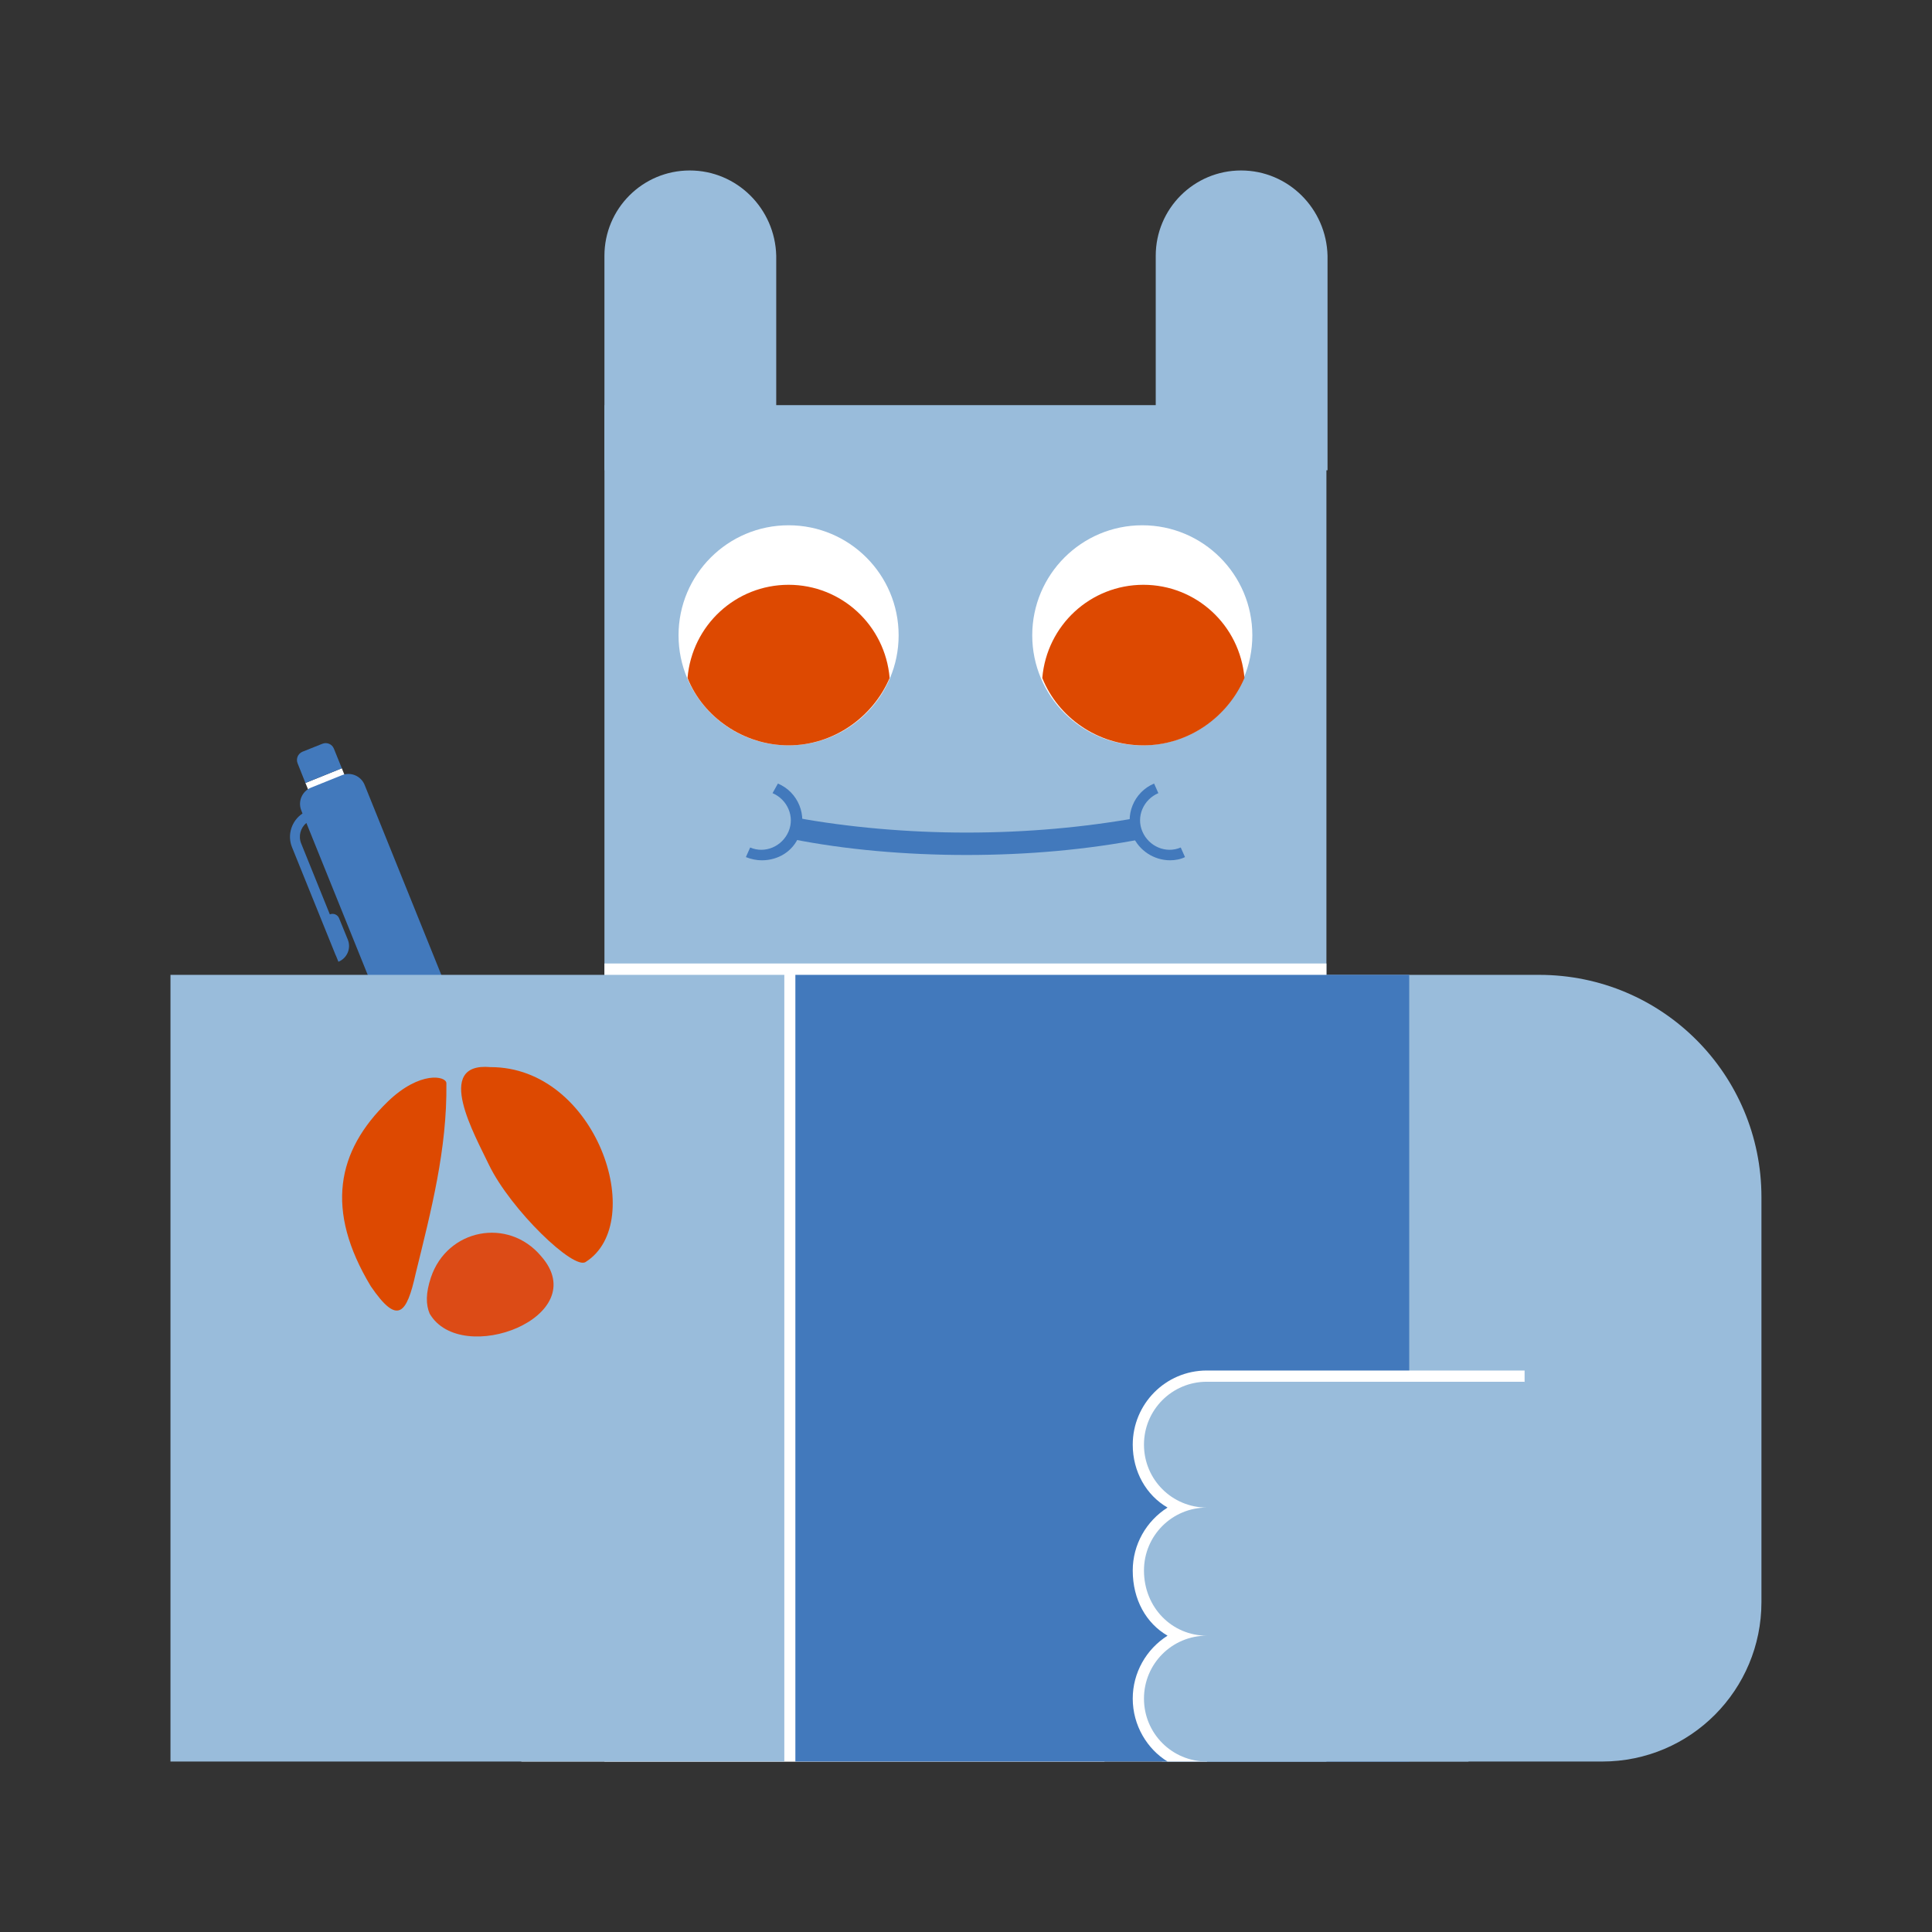
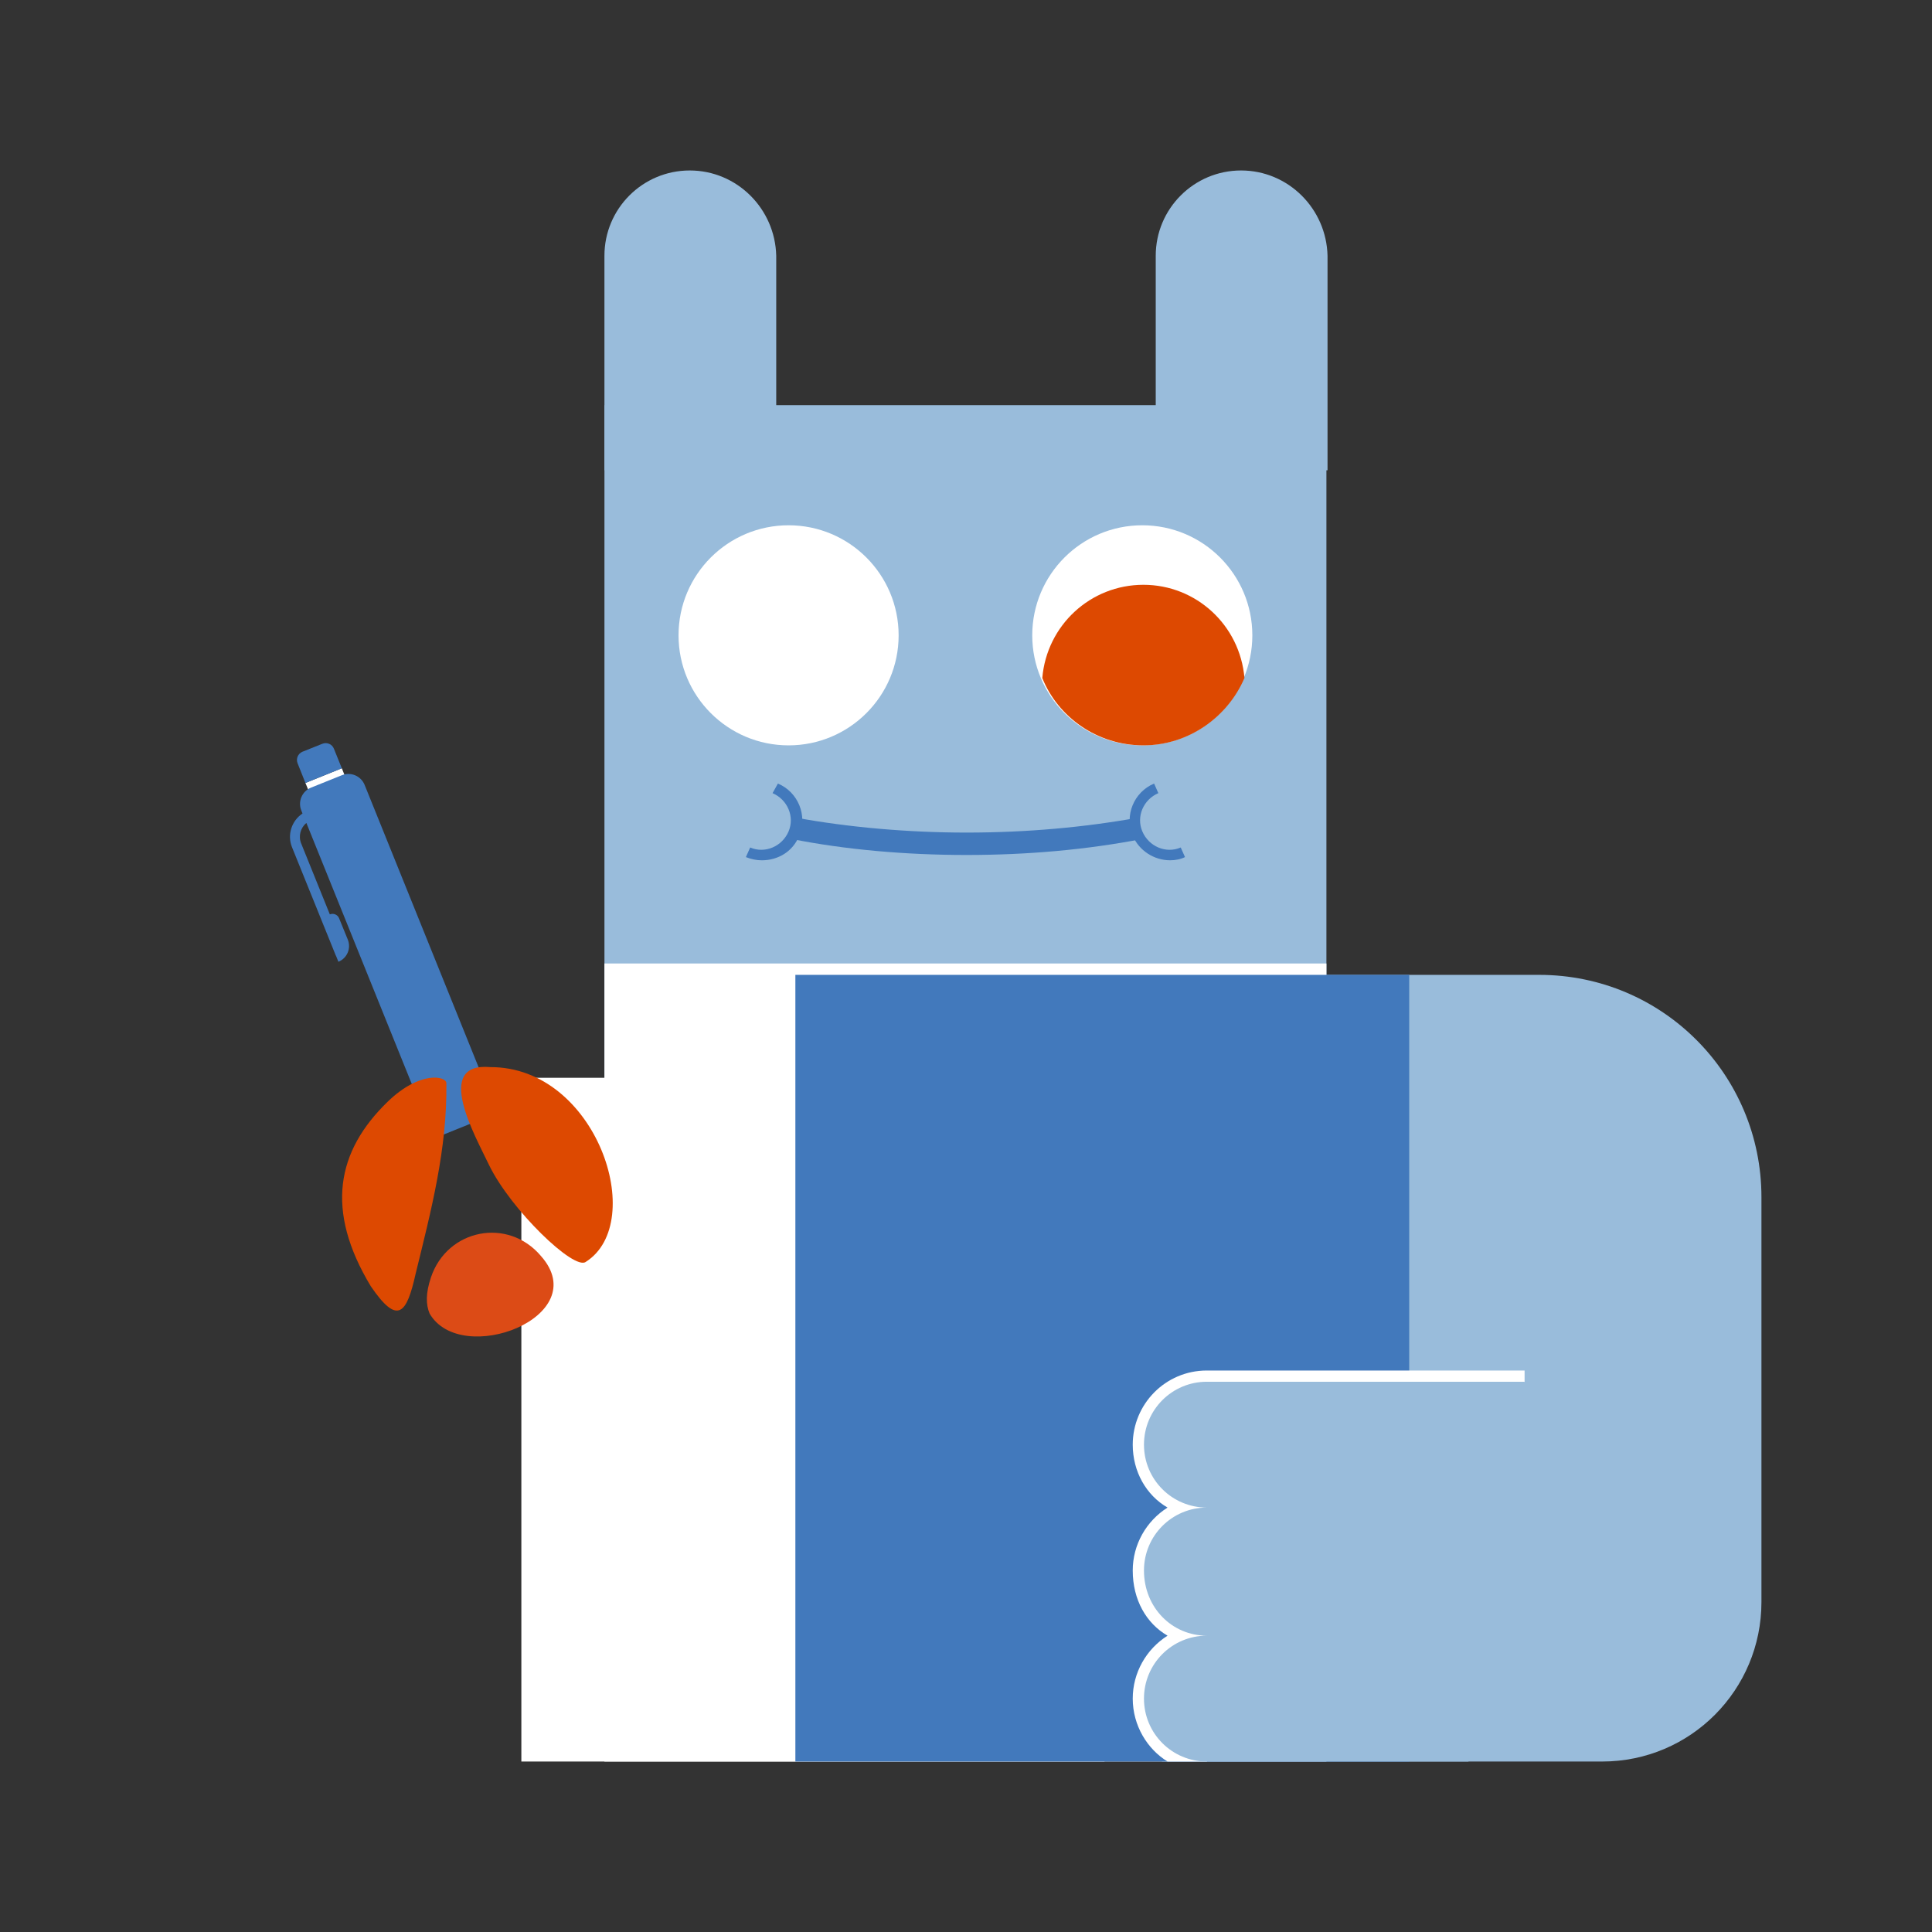
<svg xmlns="http://www.w3.org/2000/svg" version="1.1" id="Warstwa_1" x="0px" y="0px" width="170px" height="170px" viewBox="0 0 170 170" enable-background="new 0 0 170 170" xml:space="preserve">
  <rect x="0" y="0" width="170" height="170" fill="#333333" stroke="none" />
  <path fill="#99BCDB" d="M102.24,100.18V155h38.73c7.805,0,14.022-6.322,14.022-14.029v-35.629c0-10.77-8.688-19.562-19.562-19.562  H102.24V100.18z" />
  <g>
    <path fill="#99BCDB" d="M60.694,15L60.694,15c-4.149,0-7.509,3.359-7.509,7.508v18.871h15.117V22.508   C68.204,18.359,64.844,15,60.694,15z" />
    <path fill="#99BCDB" d="M109.205,15L109.205,15c-4.148,0-7.51,3.359-7.51,7.508v18.871h15.117V22.508   C116.715,18.359,113.355,15,109.205,15z" />
  </g>
  <rect x="53.186" y="35.649" fill="#99BCDB" width="63.528" height="65.998" />
  <g>
    <g>
      <g>
        <circle fill="#FFFFFF" cx="69.389" cy="55.903" r="9.683" />
      </g>
-       <path fill="#DD4901" d="M78.281,59.658c-1.482,3.458-4.94,5.928-8.893,5.928c-3.951,0-7.508-2.471-8.891-5.928    c0.395-4.645,4.249-8.201,8.891-8.201C74.033,51.457,77.887,55.013,78.281,59.658z" />
    </g>
    <g>
      <g>
        <circle fill="#FFFFFF" cx="100.512" cy="55.903" r="9.683" />
      </g>
      <path fill="#DD4901" d="M109.502,59.658c-1.48,3.458-4.939,5.928-8.893,5.928c-4.051,0-7.51-2.471-8.896-5.928    c0.396-4.645,4.248-8.201,8.896-8.201C105.254,51.457,109.105,55.013,109.502,59.658z" />
    </g>
  </g>
  <polygon fill="#FFFFFF" points="97.186,94.836 97.186,155 45.875,155 45.875,94.836 " />
  <rect x="53.186" y="84.779" fill="#FFFFFF" width="63.528" height="70.221" />
  <rect x="69.986" y="85.779" fill="#4279BC" width="54.014" height="69.221" />
  <g>
    <polygon id="XMLID_2_" fill="#FFFFFF" points="30.879,69.593 27.69,70.887 26.876,68.893 30.077,67.6  " />
    <path id="XMLID_1_" fill="#4279BC" d="M26.617,71.582l-0.107-0.275c-0.312-0.778,0.061-1.679,0.85-1.999l2.722-1.094   c0.786-0.319,1.679,0.064,1.999,0.844l11.656,28.874l-5.566,2.248L26.958,72.412c-0.515,0.43-0.722,1.156-0.454,1.813l2.518,6.232   c0.319-0.131,0.693,0.023,0.82,0.353l0.762,1.87c0.31,0.766-0.062,1.638-0.827,1.947l0,0l-0.219-0.542l-0.007,0.003l-3.858-9.542   C25.251,73.455,25.666,72.214,26.617,71.582z" />
    <path id="XMLID_11_" fill="#4279BC" d="M26.875,68.893l3.202-1.29l-0.696-1.723c-0.157-0.404-0.617-0.597-1.025-0.431l-1.737,0.695   c-0.403,0.164-0.597,0.626-0.43,1.028L26.875,68.893z" />
  </g>
-   <polygon fill="#99BCDB" points="69.013,155 69.013,143.842 69.013,85.779 15,85.779 15,143.842 15,155 " />
  <g>
    <path fill="#DD4901" d="M32.623,113.174c-4.028-6.688-3.009-11.881,1.503-16.246c2.836-2.738,5.147-2.246,5.152-1.615   c0.075,5.797-1.342,11.205-2.698,16.73C35.787,115.627,34.996,116.654,32.623,113.174 M43.027,102.502   c-1.203-2.545-4.933-9.062,0.135-8.604c9.312-0.015,13.87,13.646,8.387,17.133C50.53,111.832,44.939,106.445,43.027,102.502" />
    <path fill="#DC4B16" d="M37.806,115.59c-0.336-0.797-0.354-1.789,0.113-3.188c1.436-4.277,6.797-5.314,9.69-1.873   C52.31,115.852,40.584,120.346,37.806,115.59" />
  </g>
  <g>
-     <path fill="#FFFFFF" d="M102.734,143.926c-1.877,1.188-3.062,3.264-3.062,5.537c0,2.373,1.284,4.45,3.062,5.537h3.459   l27.959-33.418v-0.988h-27.959c-3.656,0-6.521,2.967-6.521,6.524c0,2.373,1.186,4.45,3.062,5.536   c-1.877,1.188-3.062,3.264-3.062,5.537C99.672,140.762,100.857,142.839,102.734,143.926z" />
+     <path fill="#FFFFFF" d="M102.734,143.926c-1.877,1.188-3.062,3.264-3.062,5.537c0,2.373,1.284,4.45,3.062,5.537h3.459   l27.959-33.418v-0.988h-27.959c-3.656,0-6.521,2.967-6.521,6.524c0,2.373,1.186,4.45,3.062,5.536   c-1.877,1.188-3.062,3.264-3.062,5.537C99.672,140.762,100.857,142.839,102.734,143.926" />
    <path fill="#99BCDB" d="M106.193,143.926c-3.064,0-5.533,2.473-5.533,5.537s2.469,5.537,5.533,5.537h23.02l4.939-33.418h-27.959   c-3.064,0-5.533,2.473-5.533,5.536c0,3.065,2.469,5.536,5.533,5.536c-3.064,0-5.533,2.473-5.533,5.537   C100.66,141.455,103.13,143.926,106.193,143.926z" />
  </g>
  <g>
    <g>
      <path fill="#4279BC" d="M85.042,75.231c-5.346,0-10.69-0.47-15.382-1.408l0.378-1.875c4.594,0.845,9.847,1.312,15.004,1.312    c5.347,0,10.412-0.468,15.101-1.312l0.375,1.875C95.643,74.761,90.482,75.231,85.042,75.231z" />
    </g>
    <g>
      <path fill="#4279BC" d="M102.958,75.698c-1.408,0-2.726-0.844-3.285-2.156c-0.752-1.783,0.095-3.846,1.877-4.596l0.375,0.844    c-1.313,0.562-1.971,2.064-1.405,3.376c0.562,1.312,2.062,1.969,3.375,1.407l0.375,0.844    C103.895,75.606,103.423,75.698,102.958,75.698z" />
    </g>
    <g>
      <path fill="#4279BC" d="M67.038,75.7c-0.466,0-0.936-0.096-1.407-0.282l0.378-0.845c1.311,0.562,2.813-0.094,3.376-1.406    c0.562-1.312-0.097-2.814-1.407-3.376l0.472-0.845c1.78,0.752,2.625,2.813,1.873,4.597C69.757,74.948,68.442,75.698,67.038,75.7z" />
    </g>
  </g>
</svg>